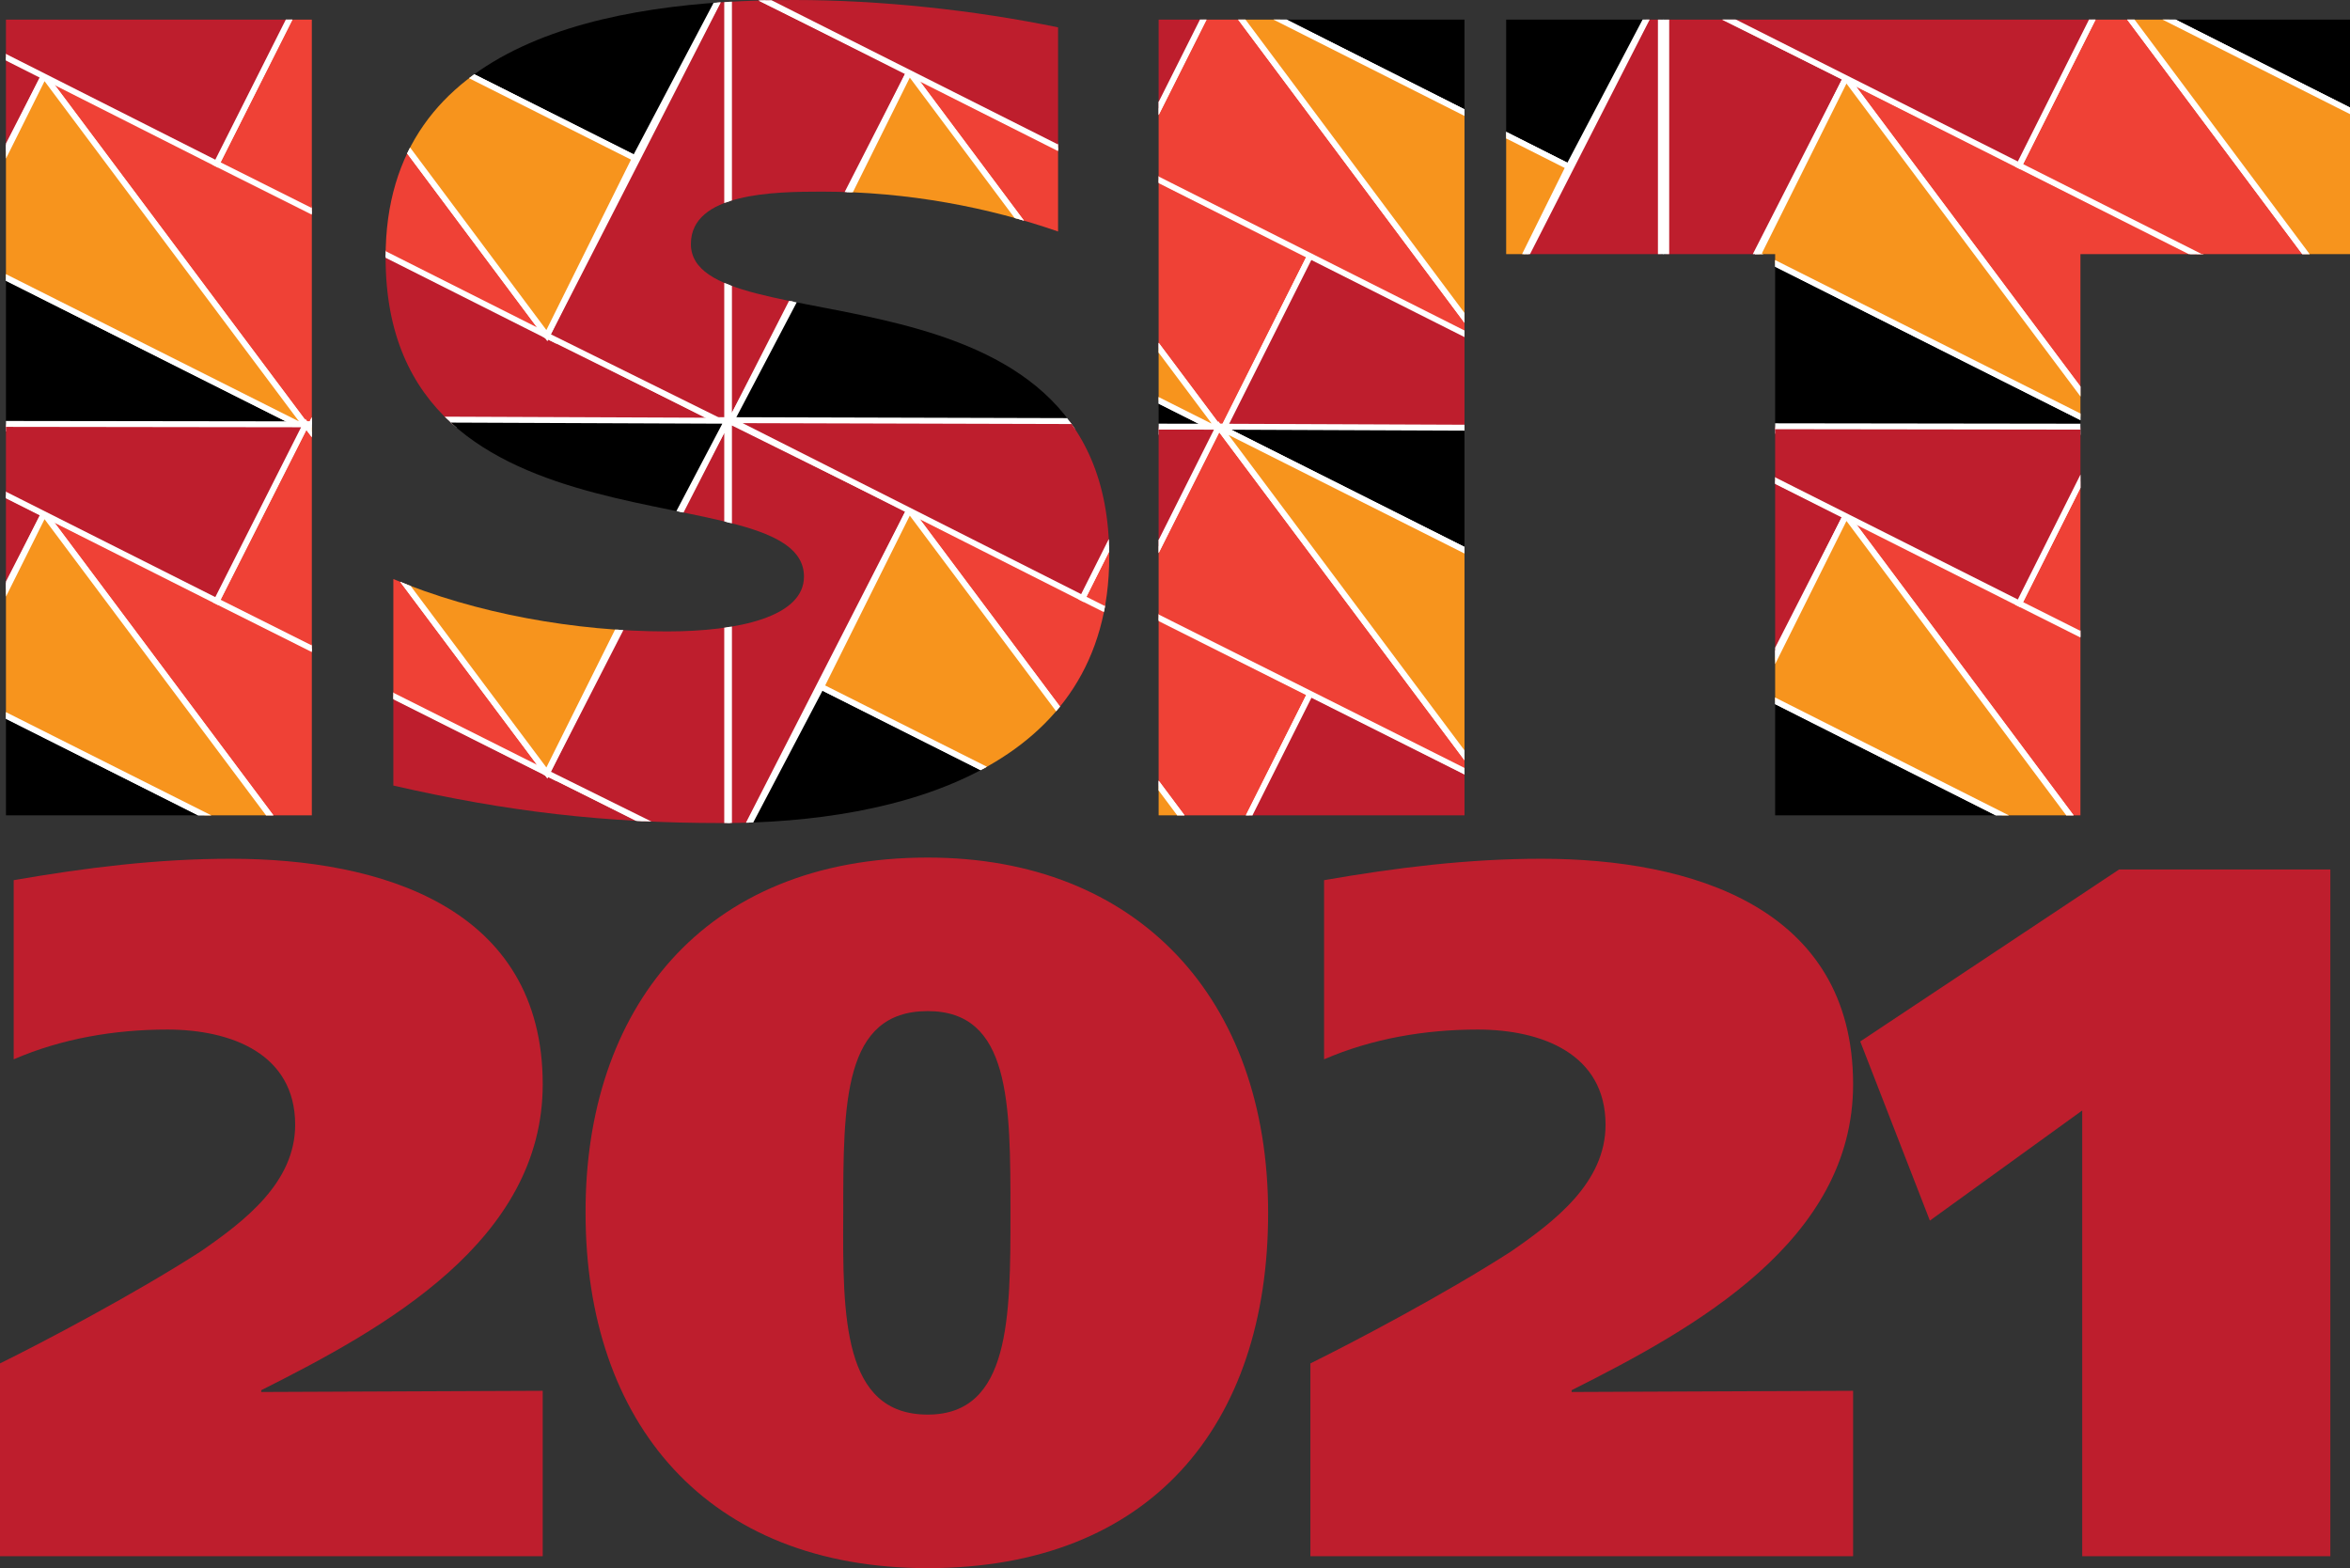
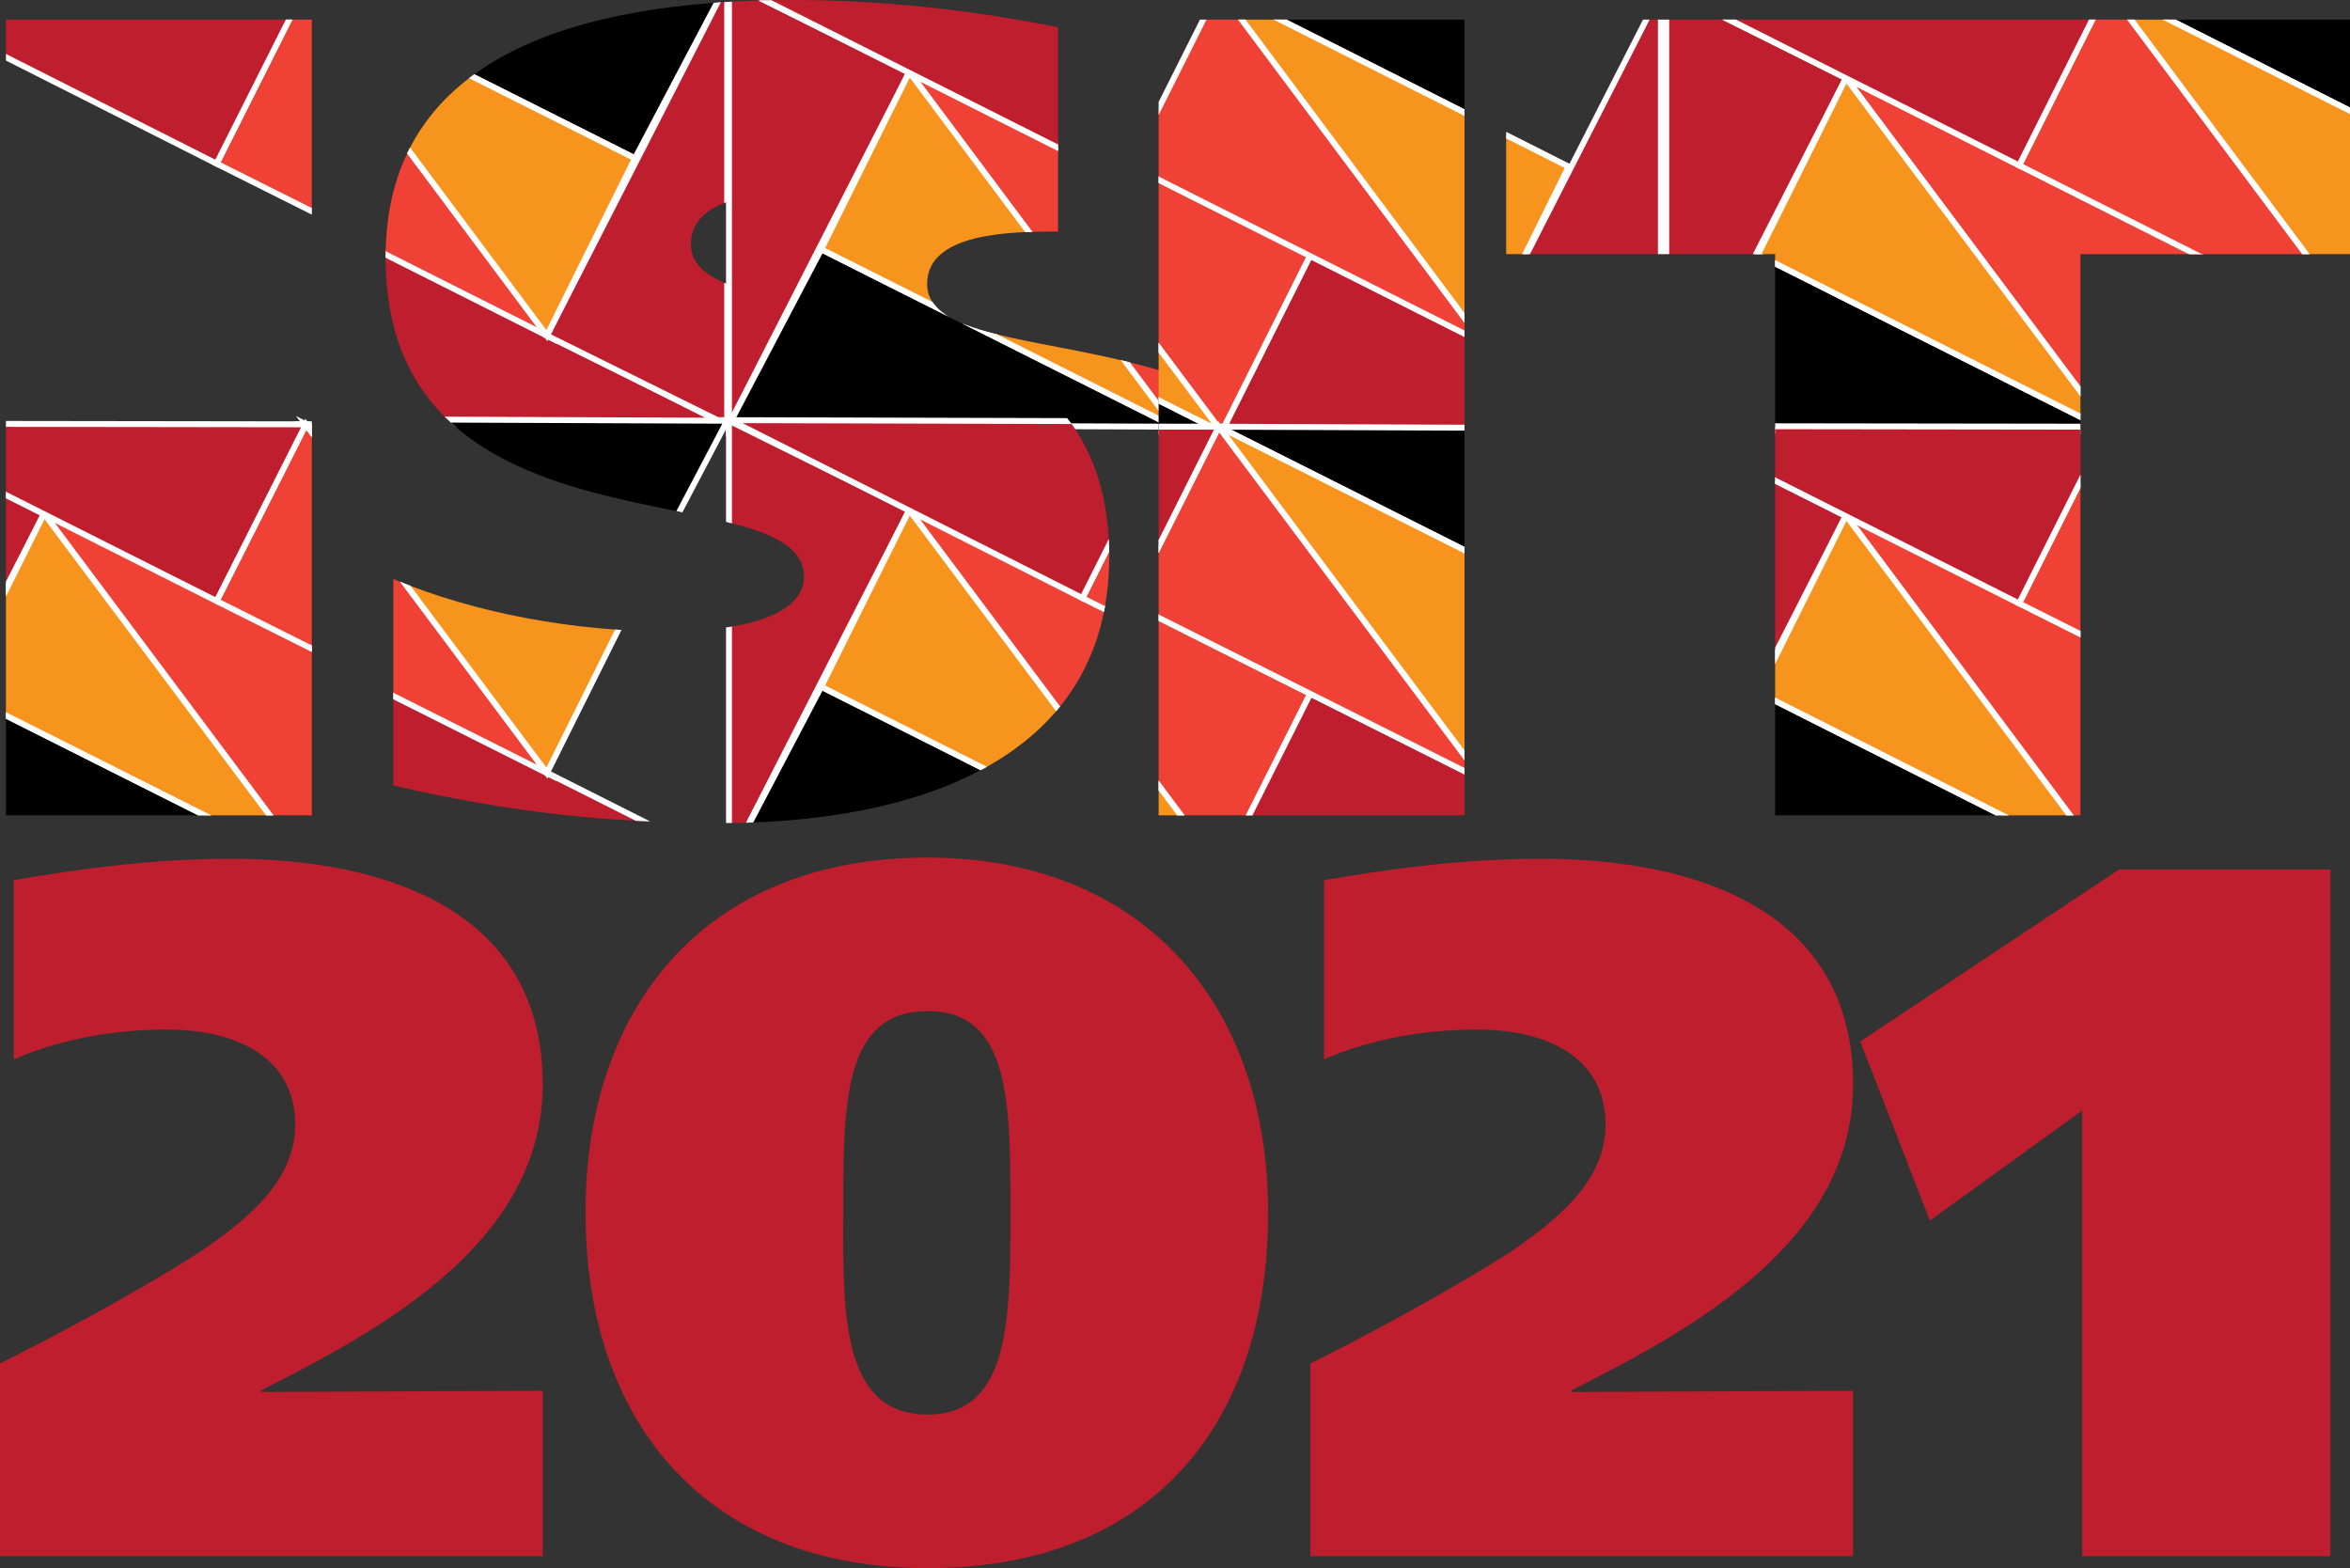
<svg xmlns="http://www.w3.org/2000/svg" xmlns:xlink="http://www.w3.org/1999/xlink" id="Layer_1" x="0px" y="0px" viewBox="0 0 394.9 263.5" style="enable-background:new 0 0 394.9 263.5;" xml:space="preserve">
  <rect x="0" y="0" width="394.9" height="263.5" fill="#333333" stroke="none" />
  <style type="text/css"> .st0{clip-path:url(#SVGID_2_);} .st1{fill:#BE1E2D;stroke:#FFFFFF;stroke-width:0.992;stroke-miterlimit:10;} .st2{fill:#EF4136;stroke:#FFFFFF;stroke-width:0.992;stroke-miterlimit:10;} .st3{stroke:#FFFFFF;stroke-width:0.992;stroke-miterlimit:10;} .st4{fill:#F7941D;stroke:#FFFFFF;stroke-width:0.992;stroke-miterlimit:10;} .st5{clip-path:url(#SVGID_4_);} .st6{clip-path:url(#SVGID_6_);} .st7{clip-path:url(#SVGID_8_);} .st8{clip-path:url(#SVGID_10_);} .st9{clip-path:url(#SVGID_12_);} .st10{clip-path:url(#SVGID_14_);} .st11{clip-path:url(#SVGID_16_);} .st12{clip-path:url(#SVGID_18_);} .st13{clip-path:url(#SVGID_20_);} .st14{clip-path:url(#SVGID_22_);} .st15{clip-path:url(#SVGID_24_);} .st16{clip-path:url(#SVGID_26_);} .st17{clip-path:url(#SVGID_28_);} .st18{clip-path:url(#SVGID_30_);} .st19{clip-path:url(#SVGID_32_);} .st20{clip-path:url(#SVGID_34_);} .st21{clip-path:url(#SVGID_36_);} .st22{clip-path:url(#SVGID_38_);} .st23{clip-path:url(#SVGID_40_);} .st24{clip-path:url(#SVGID_42_);} .st25{clip-path:url(#SVGID_44_);} .st26{clip-path:url(#SVGID_46_);} .st27{clip-path:url(#SVGID_48_);} .st28{clip-path:url(#SVGID_50_);} .st29{clip-path:url(#SVGID_52_);} .st30{clip-path:url(#SVGID_54_);} .st31{clip-path:url(#SVGID_56_);} .st32{fill:#BE1E2D;} </style>
  <g>
    <g>
      <defs>
-         <rect id="SVGID_1_" x="1" y="3.3" width="51.4" height="133.7" />
-       </defs>
+         </defs>
      <clipPath id="SVGID_2_">
        <use xlink:href="#SVGID_1_" style="overflow:visible;" />
      </clipPath>
      <g class="st0">
        <polygon class="st1" points="-22.9,-2.3 -22.9,71.9 7.4,12.7 " />
        <polygon class="st2" points="7.4,12.7 66.8,42.5 51.9,72.2 " />
        <polygon class="st3" points="-22.9,71.9 -7.4,42.4 51.9,72.2 " />
        <polygon class="st4" points="7.4,12.7 -7.4,42.4 51.9,72.2 " />
        <polygon class="st1" points="66.8,42.5 126,72.4 51.9,72.2 " />
      </g>
    </g>
    <g>
      <defs>
        <rect id="SVGID_3_" x="1" y="3.3" width="51.4" height="133.7" />
      </defs>
      <clipPath id="SVGID_4_">
        <use xlink:href="#SVGID_3_" style="overflow:visible;" />
      </clipPath>
      <g class="st5">
        <polygon class="st1" points="126.5,-1.9 126.5,72.3 156.7,13.1 " />
        <polygon class="st2" points="156.7,13.1 216.2,42.9 201.2,72.6 " />
        <polygon class="st3" points="126.5,72.3 141.9,42.8 201.2,72.6 " />
        <polygon class="st4" points="156.7,13.1 141.9,42.8 201.2,72.6 " />
        <polygon class="st1" points="216.2,42.9 275.4,72.7 201.2,72.6 " />
      </g>
    </g>
    <g>
      <defs>
        <rect id="SVGID_5_" x="1" y="3.3" width="51.4" height="133.7" />
      </defs>
      <clipPath id="SVGID_6_">
        <use xlink:href="#SVGID_5_" style="overflow:visible;" />
      </clipPath>
      <g class="st6">
        <polygon class="st1" points="275.5,72.7 275.5,-1.5 245.2,57.7 " />
        <polygon class="st2" points="245.2,57.7 185.8,27.8 200.7,-1.9 " />
        <polygon class="st3" points="275.5,-1.5 260,28 200.7,-1.9 " />
        <polygon class="st4" points="245.2,57.7 260,28 200.7,-1.9 " />
        <polygon class="st1" points="185.8,27.8 126.6,-2 200.7,-1.9 " />
      </g>
    </g>
    <g>
      <defs>
        <rect id="SVGID_7_" x="1" y="3.3" width="51.4" height="133.7" />
      </defs>
      <clipPath id="SVGID_8_">
        <use xlink:href="#SVGID_7_" style="overflow:visible;" />
      </clipPath>
      <g class="st7">
        <polygon class="st1" points="126.1,72.3 126.1,-1.9 95.9,57.3 " />
        <polygon class="st2" points="95.9,57.3 36.4,27.5 51.4,-2.3 " />
        <polygon class="st3" points="126.1,-1.9 110.7,27.6 51.4,-2.3 " />
        <polygon class="st4" points="95.9,57.3 110.7,27.6 51.4,-2.3 " />
        <polygon class="st1" points="36.4,27.5 -22.8,-2.4 51.4,-2.3 " />
      </g>
    </g>
    <g>
      <defs>
        <rect id="SVGID_9_" x="1" y="3.3" width="51.4" height="133.7" />
      </defs>
      <clipPath id="SVGID_10_">
        <use xlink:href="#SVGID_9_" style="overflow:visible;" />
      </clipPath>
      <g class="st8">
        <polygon class="st1" points="-22.9,71.2 -22.9,145.5 7.4,86.3 " />
        <polygon class="st2" points="7.4,86.3 66.8,116.1 51.9,145.8 " />
        <polygon class="st3" points="-22.9,145.5 -7.4,116 51.9,145.8 " />
        <polygon class="st4" points="7.4,86.3 -7.4,116 51.9,145.8 " />
        <polygon class="st1" points="66.8,116.1 126,145.9 51.9,145.8 " />
      </g>
    </g>
    <g>
      <defs>
        <rect id="SVGID_11_" x="1" y="3.3" width="51.4" height="133.7" />
      </defs>
      <clipPath id="SVGID_12_">
        <use xlink:href="#SVGID_11_" style="overflow:visible;" />
      </clipPath>
      <g class="st9">
        <polygon class="st1" points="126.5,71.6 126.5,145.8 156.7,86.6 " />
        <polygon class="st2" points="156.7,86.6 216.2,116.5 201.2,146.2 " />
        <polygon class="st3" points="126.5,145.8 141.9,116.3 201.2,146.2 " />
        <polygon class="st4" points="156.7,86.6 141.9,116.3 201.2,146.2 " />
        <polygon class="st1" points="216.2,116.5 275.4,146.3 201.2,146.2 " />
      </g>
    </g>
    <g>
      <defs>
        <rect id="SVGID_13_" x="1" y="3.3" width="51.4" height="133.7" />
      </defs>
      <clipPath id="SVGID_14_">
        <use xlink:href="#SVGID_13_" style="overflow:visible;" />
      </clipPath>
      <g class="st10">
        <polygon class="st1" points="275.5,146.2 275.5,72 245.2,131.2 " />
        <polygon class="st2" points="245.2,131.2 185.8,101.4 200.7,71.7 " />
        <polygon class="st3" points="275.5,72 260,101.5 200.7,71.7 " />
        <polygon class="st4" points="245.2,131.2 260,101.5 200.7,71.7 " />
        <polygon class="st1" points="185.8,101.4 126.6,71.6 200.7,71.7 " />
      </g>
    </g>
    <g>
      <defs>
        <rect id="SVGID_15_" x="1" y="3.3" width="51.4" height="133.7" />
      </defs>
      <clipPath id="SVGID_16_">
        <use xlink:href="#SVGID_15_" style="overflow:visible;" />
      </clipPath>
      <g class="st11">
        <polygon class="st1" points="126.1,145.9 126.1,71.6 95.9,130.8 " />
        <polygon class="st2" points="95.9,130.8 36.4,101 51.4,71.3 " />
        <polygon class="st3" points="126.1,71.6 110.7,101.1 51.4,71.3 " />
        <polygon class="st4" points="95.9,130.8 110.7,101.1 51.4,71.3 " />
        <polygon class="st1" points="36.4,101 -22.8,71.2 51.4,71.3 " />
      </g>
    </g>
  </g>
  <g>
    <g>
      <defs>
        <path id="SVGID_17_" d="M177.8,38.9c-11.5-4-25.1-6.7-39.7-6.7c-8,0-22,0.2-22,8.8c0,17.4,70.3,1,70.3,52.5 c0,35.8-35.5,44.8-65.1,44.8c-19.7,0-36-1.9-55.2-6.3V97.3c13.8,5.8,30.6,8.8,46,8.8c12.1,0,23-2.5,23-9.2 c0-18-70.3-1.7-70.3-53.6C64.7,6.5,103,0,133.5,0c14.4,0,30.3,1.7,44.3,4.6L177.8,38.9L177.8,38.9z" />
      </defs>
      <clipPath id="SVGID_18_">
        <use xlink:href="#SVGID_17_" style="overflow:visible;" />
      </clipPath>
      <g class="st12">
        <polygon class="st1" points="-26.9,-3.3 -26.9,71 3.4,11.8 " />
        <polygon class="st2" points="3.4,11.8 62.8,41.6 47.9,71.3 " />
        <polygon class="st3" points="-26.9,71 -11.4,41.5 47.9,71.3 " />
        <polygon class="st4" points="3.4,11.8 -11.4,41.5 47.9,71.3 " />
        <polygon class="st1" points="62.8,41.6 122,71.4 47.9,71.3 " />
      </g>
    </g>
    <g>
      <defs>
-         <path id="SVGID_19_" d="M177.8,38.9c-11.5-4-25.1-6.7-39.7-6.7c-8,0-22,0.2-22,8.8c0,17.4,70.3,1,70.3,52.5 c0,35.8-35.5,44.8-65.1,44.8c-19.7,0-36-1.9-55.2-6.3V97.3c13.8,5.8,30.6,8.8,46,8.8c12.1,0,23-2.5,23-9.2 c0-18-70.3-1.7-70.3-53.6C64.7,6.5,103,0,133.5,0c14.4,0,30.3,1.7,44.3,4.6L177.8,38.9L177.8,38.9z" />
+         <path id="SVGID_19_" d="M177.8,38.9c-8,0-22,0.2-22,8.8c0,17.4,70.3,1,70.3,52.5 c0,35.8-35.5,44.8-65.1,44.8c-19.7,0-36-1.9-55.2-6.3V97.3c13.8,5.8,30.6,8.8,46,8.8c12.1,0,23-2.5,23-9.2 c0-18-70.3-1.7-70.3-53.6C64.7,6.5,103,0,133.5,0c14.4,0,30.3,1.7,44.3,4.6L177.8,38.9L177.8,38.9z" />
      </defs>
      <clipPath id="SVGID_20_">
        <use xlink:href="#SVGID_19_" style="overflow:visible;" />
      </clipPath>
      <g class="st13">
        <polygon class="st1" points="122.5,-2.9 122.5,71.4 152.8,12.1 " />
        <polygon class="st2" points="152.8,12.1 212.2,42 197.3,71.7 " />
        <polygon class="st3" points="122.5,71.4 138,41.9 197.3,71.7 " />
        <polygon class="st4" points="152.8,12.1 138,41.9 197.3,71.7 " />
        <polygon class="st1" points="212.2,42 271.4,71.8 197.3,71.7 " />
      </g>
    </g>
    <g>
      <defs>
        <path id="SVGID_21_" d="M177.8,38.9c-11.5-4-25.1-6.7-39.7-6.7c-8,0-22,0.2-22,8.8c0,17.4,70.3,1,70.3,52.5 c0,35.8-35.5,44.8-65.1,44.8c-19.7,0-36-1.9-55.2-6.3V97.3c13.8,5.8,30.6,8.8,46,8.8c12.1,0,23-2.5,23-9.2 c0-18-70.3-1.7-70.3-53.6C64.7,6.5,103,0,133.5,0c14.4,0,30.3,1.7,44.3,4.6L177.8,38.9L177.8,38.9z" />
      </defs>
      <clipPath id="SVGID_22_">
        <use xlink:href="#SVGID_21_" style="overflow:visible;" />
      </clipPath>
      <g class="st14">
        <polygon class="st1" points="271.6,71.8 271.6,-2.5 241.3,56.7 " />
        <polygon class="st2" points="241.3,56.7 181.9,26.9 196.8,-2.8 " />
        <polygon class="st3" points="271.6,-2.5 256.1,27 196.8,-2.8 " />
        <polygon class="st4" points="241.3,56.7 256.1,27 196.8,-2.8 " />
        <polygon class="st1" points="181.9,26.9 122.7,-2.9 196.8,-2.8 " />
      </g>
    </g>
    <g>
      <defs>
        <path id="SVGID_23_" d="M177.8,38.9c-11.5-4-25.1-6.7-39.7-6.7c-8,0-22,0.2-22,8.8c0,17.4,70.3,1,70.3,52.5 c0,35.8-35.5,44.8-65.1,44.8c-19.7,0-36-1.9-55.2-6.3V97.3c13.8,5.8,30.6,8.8,46,8.8c12.1,0,23-2.5,23-9.2 c0-18-70.3-1.7-70.3-53.6C64.7,6.5,103,0,133.5,0c14.4,0,30.3,1.7,44.3,4.6L177.8,38.9L177.8,38.9z" />
      </defs>
      <clipPath id="SVGID_24_">
        <use xlink:href="#SVGID_23_" style="overflow:visible;" />
      </clipPath>
      <g class="st15">
        <polygon class="st1" points="122.2,71.4 122.2,-2.8 91.9,56.4 " />
        <polygon class="st2" points="91.9,56.4 32.5,26.5 47.4,-3.2 " />
        <polygon class="st3" points="122.2,-2.8 106.7,26.6 47.4,-3.2 " />
        <polygon class="st4" points="91.9,56.4 106.7,26.6 47.4,-3.2 " />
        <polygon class="st1" points="32.5,26.5 -26.7,-3.3 47.4,-3.2 " />
      </g>
    </g>
    <g>
      <defs>
        <path id="SVGID_25_" d="M177.8,38.9c-11.5-4-25.1-6.7-39.7-6.7c-8,0-22,0.2-22,8.8c0,17.4,70.3,1,70.3,52.5 c0,35.8-35.5,44.8-65.1,44.8c-19.7,0-36-1.9-55.2-6.3V97.3c13.8,5.8,30.6,8.8,46,8.8c12.1,0,23-2.5,23-9.2 c0-18-70.3-1.7-70.3-53.6C64.7,6.5,103,0,133.5,0c14.4,0,30.3,1.7,44.3,4.6L177.8,38.9L177.8,38.9z" />
      </defs>
      <clipPath id="SVGID_26_">
        <use xlink:href="#SVGID_25_" style="overflow:visible;" />
      </clipPath>
      <g class="st16">
        <polygon class="st1" points="-26.9,70.3 -26.9,144.5 3.4,85.3 " />
        <polygon class="st2" points="3.4,85.3 62.8,115.2 47.9,144.9 " />
        <polygon class="st3" points="-26.9,144.5 -11.4,115 47.9,144.9 " />
        <polygon class="st4" points="3.4,85.3 -11.4,115 47.9,144.9 " />
        <polygon class="st1" points="62.8,115.2 122,145 47.9,144.9 " />
      </g>
    </g>
    <g>
      <defs>
        <path id="SVGID_27_" d="M177.8,38.9c-11.5-4-25.1-6.7-39.7-6.7c-8,0-22,0.2-22,8.8c0,17.4,70.3,1,70.3,52.5 c0,35.8-35.5,44.8-65.1,44.8c-19.7,0-36-1.9-55.2-6.3V97.3c13.8,5.8,30.6,8.8,46,8.8c12.1,0,23-2.5,23-9.2 c0-18-70.3-1.7-70.3-53.6C64.7,6.5,103,0,133.5,0c14.4,0,30.3,1.7,44.3,4.6L177.8,38.9L177.8,38.9z" />
      </defs>
      <clipPath id="SVGID_28_">
        <use xlink:href="#SVGID_27_" style="overflow:visible;" />
      </clipPath>
      <g class="st17">
        <polygon class="st1" points="122.5,70.7 122.5,144.9 152.8,85.7 " />
        <polygon class="st2" points="152.8,85.7 212.2,115.5 197.3,145.2 " />
        <polygon class="st3" points="122.5,144.9 138,115.4 197.3,145.2 " />
        <polygon class="st4" points="152.8,85.7 138,115.4 197.3,145.2 " />
        <polygon class="st1" points="212.2,115.5 271.4,145.4 197.3,145.2 " />
      </g>
    </g>
    <g>
      <defs>
        <path id="SVGID_29_" d="M177.8,38.9c-11.5-4-25.1-6.7-39.7-6.7c-8,0-22,0.2-22,8.8c0,17.4,70.3,1,70.3,52.5 c0,35.8-35.5,44.8-65.1,44.8c-19.7,0-36-1.9-55.2-6.3V97.3c13.8,5.8,30.6,8.8,46,8.8c12.1,0,23-2.5,23-9.2 c0-18-70.3-1.7-70.3-53.6C64.7,6.5,103,0,133.5,0c14.4,0,30.3,1.7,44.3,4.6L177.8,38.9L177.8,38.9z" />
      </defs>
      <clipPath id="SVGID_30_">
        <use xlink:href="#SVGID_29_" style="overflow:visible;" />
      </clipPath>
      <g class="st18">
        <polygon class="st1" points="271.6,145.3 271.6,71.1 241.3,130.3 " />
        <polygon class="st2" points="241.3,130.3 181.9,100.5 196.8,70.8 " />
        <polygon class="st3" points="271.6,71.1 256.1,100.6 196.8,70.8 " />
        <polygon class="st4" points="241.3,130.3 256.1,100.6 196.8,70.8 " />
        <polygon class="st1" points="181.9,100.5 122.7,70.6 196.8,70.8 " />
      </g>
    </g>
    <g>
      <defs>
        <path id="SVGID_31_" d="M177.8,38.9c-11.5-4-25.1-6.7-39.7-6.7c-8,0-22,0.2-22,8.8c0,17.4,70.3,1,70.3,52.5 c0,35.8-35.5,44.8-65.1,44.8c-19.7,0-36-1.9-55.2-6.3V97.3c13.8,5.8,30.6,8.8,46,8.8c12.1,0,23-2.5,23-9.2 c0-18-70.3-1.7-70.3-53.6C64.7,6.5,103,0,133.5,0c14.4,0,30.3,1.7,44.3,4.6L177.8,38.9L177.8,38.9z" />
      </defs>
      <clipPath id="SVGID_32_">
        <use xlink:href="#SVGID_31_" style="overflow:visible;" />
      </clipPath>
      <g class="st19">
-         <polygon class="st1" points="122.2,144.9 122.2,70.7 91.9,129.9 " />
        <polygon class="st2" points="91.9,129.9 32.5,100.1 47.4,70.4 " />
        <polygon class="st3" points="122.2,70.7 106.7,100.2 47.4,70.4 " />
        <polygon class="st4" points="91.9,129.9 106.7,100.2 47.4,70.4 " />
        <polygon class="st1" points="32.5,100.1 -26.7,70.3 47.4,70.4 " />
      </g>
    </g>
  </g>
  <g>
    <g>
      <defs>
        <rect id="SVGID_33_" x="194.7" y="3.3" width="51.4" height="133.7" />
      </defs>
      <clipPath id="SVGID_34_">
        <use xlink:href="#SVGID_33_" style="overflow:visible;" />
      </clipPath>
      <g class="st20">
        <polygon class="st1" points="130.5,-1.9 130.5,72.3 160.8,13.1 " />
        <polygon class="st2" points="160.8,13.1 220.2,42.9 205.3,72.6 " />
        <polygon class="st3" points="130.5,72.3 146,42.8 205.3,72.6 " />
        <polygon class="st4" points="160.8,13.1 146,42.8 205.3,72.6 " />
        <polygon class="st1" points="220.2,42.9 279.4,72.7 205.3,72.6 " />
      </g>
    </g>
    <g>
      <defs>
        <rect id="SVGID_35_" x="194.7" y="3.3" width="51.4" height="133.7" />
      </defs>
      <clipPath id="SVGID_36_">
        <use xlink:href="#SVGID_35_" style="overflow:visible;" />
      </clipPath>
      <g class="st21">
        <polygon class="st1" points="279.6,72.7 279.6,-1.5 249.3,57.7 " />
        <polygon class="st2" points="249.3,57.7 189.9,27.8 204.8,-1.9 " />
        <polygon class="st3" points="279.6,-1.5 264.1,28 204.8,-1.9 " />
        <polygon class="st4" points="249.3,57.7 264.1,28 204.8,-1.9 " />
-         <polygon class="st1" points="189.9,27.8 130.7,-2 204.8,-1.9 " />
      </g>
    </g>
    <g>
      <defs>
        <rect id="SVGID_37_" x="194.7" y="3.3" width="51.4" height="133.7" />
      </defs>
      <clipPath id="SVGID_38_">
        <use xlink:href="#SVGID_37_" style="overflow:visible;" />
      </clipPath>
      <g class="st22">
        <polygon class="st1" points="130.5,71.6 130.5,145.8 160.8,86.6 " />
        <polygon class="st2" points="160.8,86.6 220.2,116.5 205.3,146.2 " />
        <polygon class="st3" points="130.5,145.8 146,116.3 205.3,146.2 " />
        <polygon class="st4" points="160.8,86.6 146,116.3 205.3,146.2 " />
        <polygon class="st1" points="220.2,116.5 279.4,146.3 205.3,146.2 " />
      </g>
    </g>
    <g>
      <defs>
        <rect id="SVGID_39_" x="194.7" y="3.3" width="51.4" height="133.7" />
      </defs>
      <clipPath id="SVGID_40_">
        <use xlink:href="#SVGID_39_" style="overflow:visible;" />
      </clipPath>
      <g class="st23">
        <polygon class="st1" points="279.6,146.2 279.6,72 249.3,131.2 " />
        <polygon class="st2" points="249.3,131.2 189.9,101.4 204.8,71.7 " />
        <polygon class="st3" points="279.6,72 264.1,101.5 204.8,71.7 " />
        <polygon class="st4" points="249.3,131.2 264.1,101.5 204.8,71.7 " />
        <polygon class="st1" points="189.9,101.4 130.7,71.6 204.8,71.7 " />
      </g>
    </g>
  </g>
  <g>
    <g>
      <defs>
        <polygon id="SVGID_41_" points="394.9,42.7 349.6,42.7 349.6,137 298.3,137 298.3,42.7 253.1,42.7 253.1,3.3 394.9,3.3 394.9,42.7 " />
      </defs>
      <clipPath id="SVGID_42_">
        <use xlink:href="#SVGID_41_" style="overflow:visible;" />
      </clipPath>
      <g class="st24">
        <polygon class="st1" points="130.1,-1.9 130.1,72.3 160.3,13.1 " />
-         <polygon class="st2" points="160.3,13.1 219.8,42.9 204.9,72.6 " />
        <polygon class="st3" points="130.1,72.3 145.5,42.8 204.9,72.6 " />
        <polygon class="st4" points="160.3,13.1 145.5,42.8 204.9,72.6 " />
        <polygon class="st1" points="219.8,42.9 279,72.7 204.9,72.6 " />
      </g>
    </g>
    <g>
      <defs>
        <polygon id="SVGID_43_" points="394.9,42.7 349.6,42.7 349.6,137 298.3,137 298.3,42.7 253.1,42.7 253.1,3.3 394.9,3.3 394.9,42.7 " />
      </defs>
      <clipPath id="SVGID_44_">
        <use xlink:href="#SVGID_43_" style="overflow:visible;" />
      </clipPath>
      <g class="st25">
        <polygon class="st1" points="279.1,72.7 279.1,-1.5 248.9,57.7 " />
        <polygon class="st2" points="248.9,57.7 189.4,27.8 204.3,-1.9 " />
-         <polygon class="st3" points="279.1,-1.5 263.6,28 204.3,-1.9 " />
        <polygon class="st4" points="248.9,57.7 263.6,28 204.3,-1.9 " />
        <polygon class="st1" points="189.4,27.8 130.2,-2 204.3,-1.9 " />
      </g>
    </g>
    <g>
      <defs>
        <polygon id="SVGID_45_" points="394.9,42.7 349.6,42.7 349.6,137 298.3,137 298.3,42.7 253.1,42.7 253.1,3.3 394.9,3.3 394.9,42.7 " />
      </defs>
      <clipPath id="SVGID_46_">
        <use xlink:href="#SVGID_45_" style="overflow:visible;" />
      </clipPath>
      <g class="st26">
        <polygon class="st1" points="130.1,71.6 130.1,145.8 160.3,86.6 " />
        <polygon class="st2" points="160.3,86.6 219.8,116.5 204.9,146.2 " />
        <polygon class="st3" points="130.1,145.8 145.5,116.3 204.9,146.2 " />
        <polygon class="st4" points="160.3,86.6 145.5,116.3 204.9,146.2 " />
        <polygon class="st1" points="219.8,116.5 279,146.3 204.9,146.2 " />
      </g>
    </g>
    <g>
      <defs>
        <polygon id="SVGID_47_" points="394.9,42.7 349.6,42.7 349.6,137 298.3,137 298.3,42.7 253.1,42.7 253.1,3.3 394.9,3.3 394.9,42.7 " />
      </defs>
      <clipPath id="SVGID_48_">
        <use xlink:href="#SVGID_47_" style="overflow:visible;" />
      </clipPath>
      <g class="st27">
        <polygon class="st1" points="279.1,146.2 279.1,72 248.9,131.2 " />
        <polygon class="st2" points="248.9,131.2 189.4,101.4 204.3,71.7 " />
        <polygon class="st3" points="279.1,72 263.6,101.5 204.3,71.7 " />
        <polygon class="st4" points="248.9,131.2 263.6,101.5 204.3,71.7 " />
        <polygon class="st1" points="189.4,101.4 130.2,71.6 204.3,71.7 " />
      </g>
    </g>
    <g>
      <defs>
        <polygon id="SVGID_49_" points="394.9,42.7 349.6,42.7 349.6,137 298.3,137 298.3,42.7 253.1,42.7 253.1,3.3 394.9,3.3 394.9,42.7 " />
      </defs>
      <clipPath id="SVGID_50_">
        <use xlink:href="#SVGID_49_" style="overflow:visible;" />
      </clipPath>
      <g class="st28">
        <polygon class="st1" points="280,-1.9 280,72.3 310.2,13.1 " />
        <polygon class="st2" points="310.2,13.1 369.6,42.9 354.7,72.6 " />
        <polygon class="st3" points="280,72.3 295.4,42.8 354.7,72.6 " />
        <polygon class="st4" points="310.2,13.1 295.4,42.8 354.7,72.6 " />
        <polygon class="st1" points="369.6,42.9 428.9,72.7 354.7,72.6 " />
      </g>
    </g>
    <g>
      <defs>
        <polygon id="SVGID_51_" points="394.9,42.7 349.6,42.7 349.6,137 298.3,137 298.3,42.7 253.1,42.7 253.1,3.3 394.9,3.3 394.9,42.7 " />
      </defs>
      <clipPath id="SVGID_52_">
        <use xlink:href="#SVGID_51_" style="overflow:visible;" />
      </clipPath>
      <g class="st29">
        <polygon class="st1" points="429,72.7 429,-1.5 398.7,57.7 " />
        <polygon class="st2" points="398.7,57.7 339.3,27.8 354.2,-1.9 " />
        <polygon class="st3" points="429,-1.5 413.5,28 354.2,-1.9 " />
        <polygon class="st4" points="398.7,57.7 413.5,28 354.2,-1.9 " />
        <polygon class="st1" points="339.3,27.8 280.1,-2 354.2,-1.9 " />
      </g>
    </g>
    <g>
      <defs>
        <polygon id="SVGID_53_" points="394.9,42.7 349.6,42.7 349.6,137 298.3,137 298.3,42.7 253.1,42.7 253.1,3.3 394.9,3.3 394.9,42.7 " />
      </defs>
      <clipPath id="SVGID_54_">
        <use xlink:href="#SVGID_53_" style="overflow:visible;" />
      </clipPath>
      <g class="st30">
        <polygon class="st1" points="280,71.6 280,145.8 310.2,86.6 " />
        <polygon class="st2" points="310.2,86.6 369.6,116.5 354.7,146.2 " />
        <polygon class="st3" points="280,145.8 295.4,116.3 354.7,146.2 " />
        <polygon class="st4" points="310.2,86.6 295.4,116.3 354.7,146.2 " />
        <polygon class="st1" points="369.6,116.5 428.9,146.3 354.7,146.2 " />
      </g>
    </g>
    <g>
      <defs>
        <polygon id="SVGID_55_" points="394.9,42.7 349.6,42.7 349.6,137 298.3,137 298.3,42.7 253.1,42.7 253.1,3.3 394.9,3.3 394.9,42.7 " />
      </defs>
      <clipPath id="SVGID_56_">
        <use xlink:href="#SVGID_55_" style="overflow:visible;" />
      </clipPath>
      <g class="st31">
        <polygon class="st1" points="429,146.2 429,72 398.7,131.2 " />
        <polygon class="st2" points="398.7,131.2 339.3,101.4 354.2,71.7 " />
        <polygon class="st3" points="429,72 413.5,101.5 354.2,71.7 " />
        <polygon class="st4" points="398.7,131.2 413.5,101.5 354.2,71.7 " />
        <polygon class="st1" points="339.3,101.4 280.1,71.6 354.2,71.7 " />
      </g>
    </g>
  </g>
  <g>
    <path class="st32" d="M91.2,233.7v27.8H0v-32.4c7.3-3.6,22.5-11.6,33.7-18.8c7.4-5.1,15.9-11.6,15.9-21.3c0-11.9-10.7-16-21.5-16 c-8.8,0-17.7,1.5-25.8,5v-30.1c12.1-2.1,24.1-3.6,36.5-3.6c25.1,0,52.4,8.1,52.4,37.9c0,26.3-26.6,41-47.3,51.4v0.3L91.2,233.7 L91.2,233.7z" />
    <path class="st32" d="M155.9,144.1c35.2,0,57.2,23.6,57.2,59.7c0,35.7-19.8,59.7-57.2,59.7c-37.2,0-57.5-24.5-57.5-59.7 C98.3,169.9,117.9,144.1,155.9,144.1z M155.9,237.7c13.9,0,13.9-16.4,13.9-33.9c0-18.5,0-33.9-13.9-33.9 c-14.2,0-14.2,15.4-14.2,33.9C141.6,221.3,141.6,237.7,155.9,237.7z" />
    <path class="st32" d="M311.4,233.7v27.8h-91.2v-32.4c7.3-3.6,22.5-11.6,33.7-18.8c7.4-5.1,15.9-11.6,15.9-21.3 c0-11.9-10.7-16-21.5-16c-8.8,0-17.7,1.5-25.8,5v-30.1c12.1-2.1,24.1-3.6,36.5-3.6c25.1,0,52.4,8.1,52.4,37.9 c0,26.3-26.6,41-47.3,51.4v0.3L311.4,233.7L311.4,233.7z" />
    <path class="st32" d="M312.6,175l43.5-28.9h35.5v115.4h-41.7v-74.9l-25.6,18.5L312.6,175z" />
  </g>
</svg>